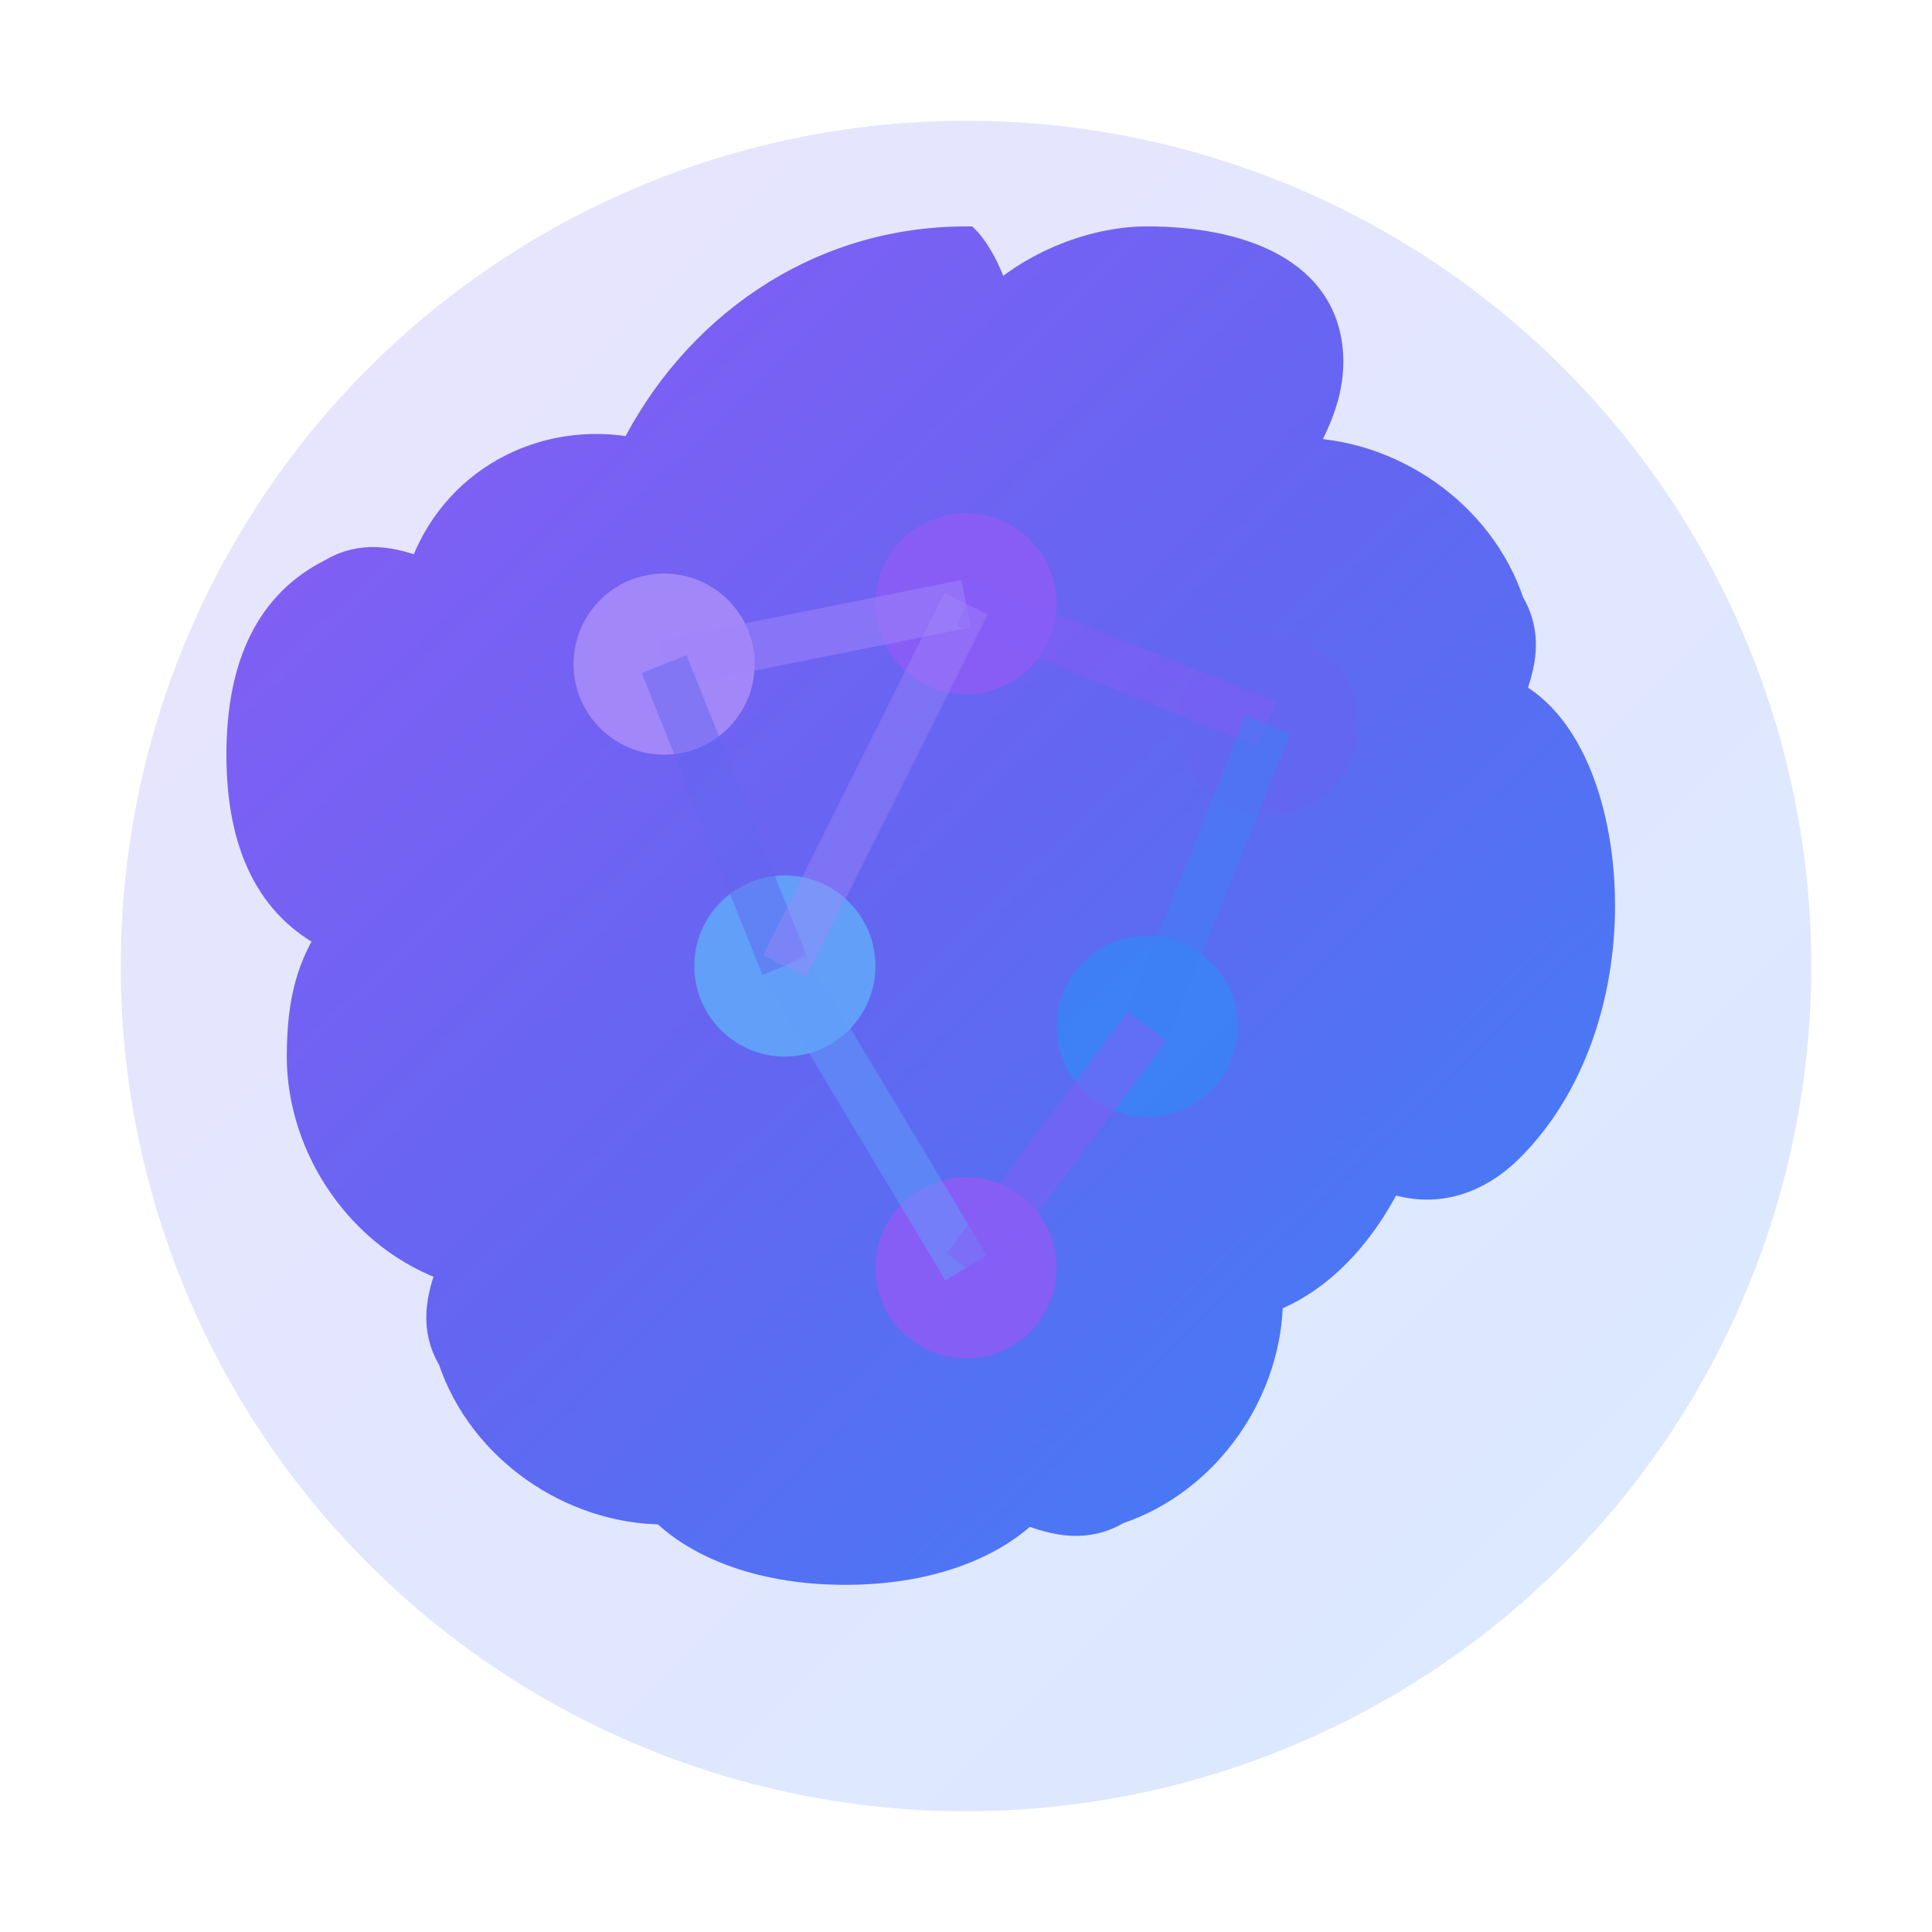
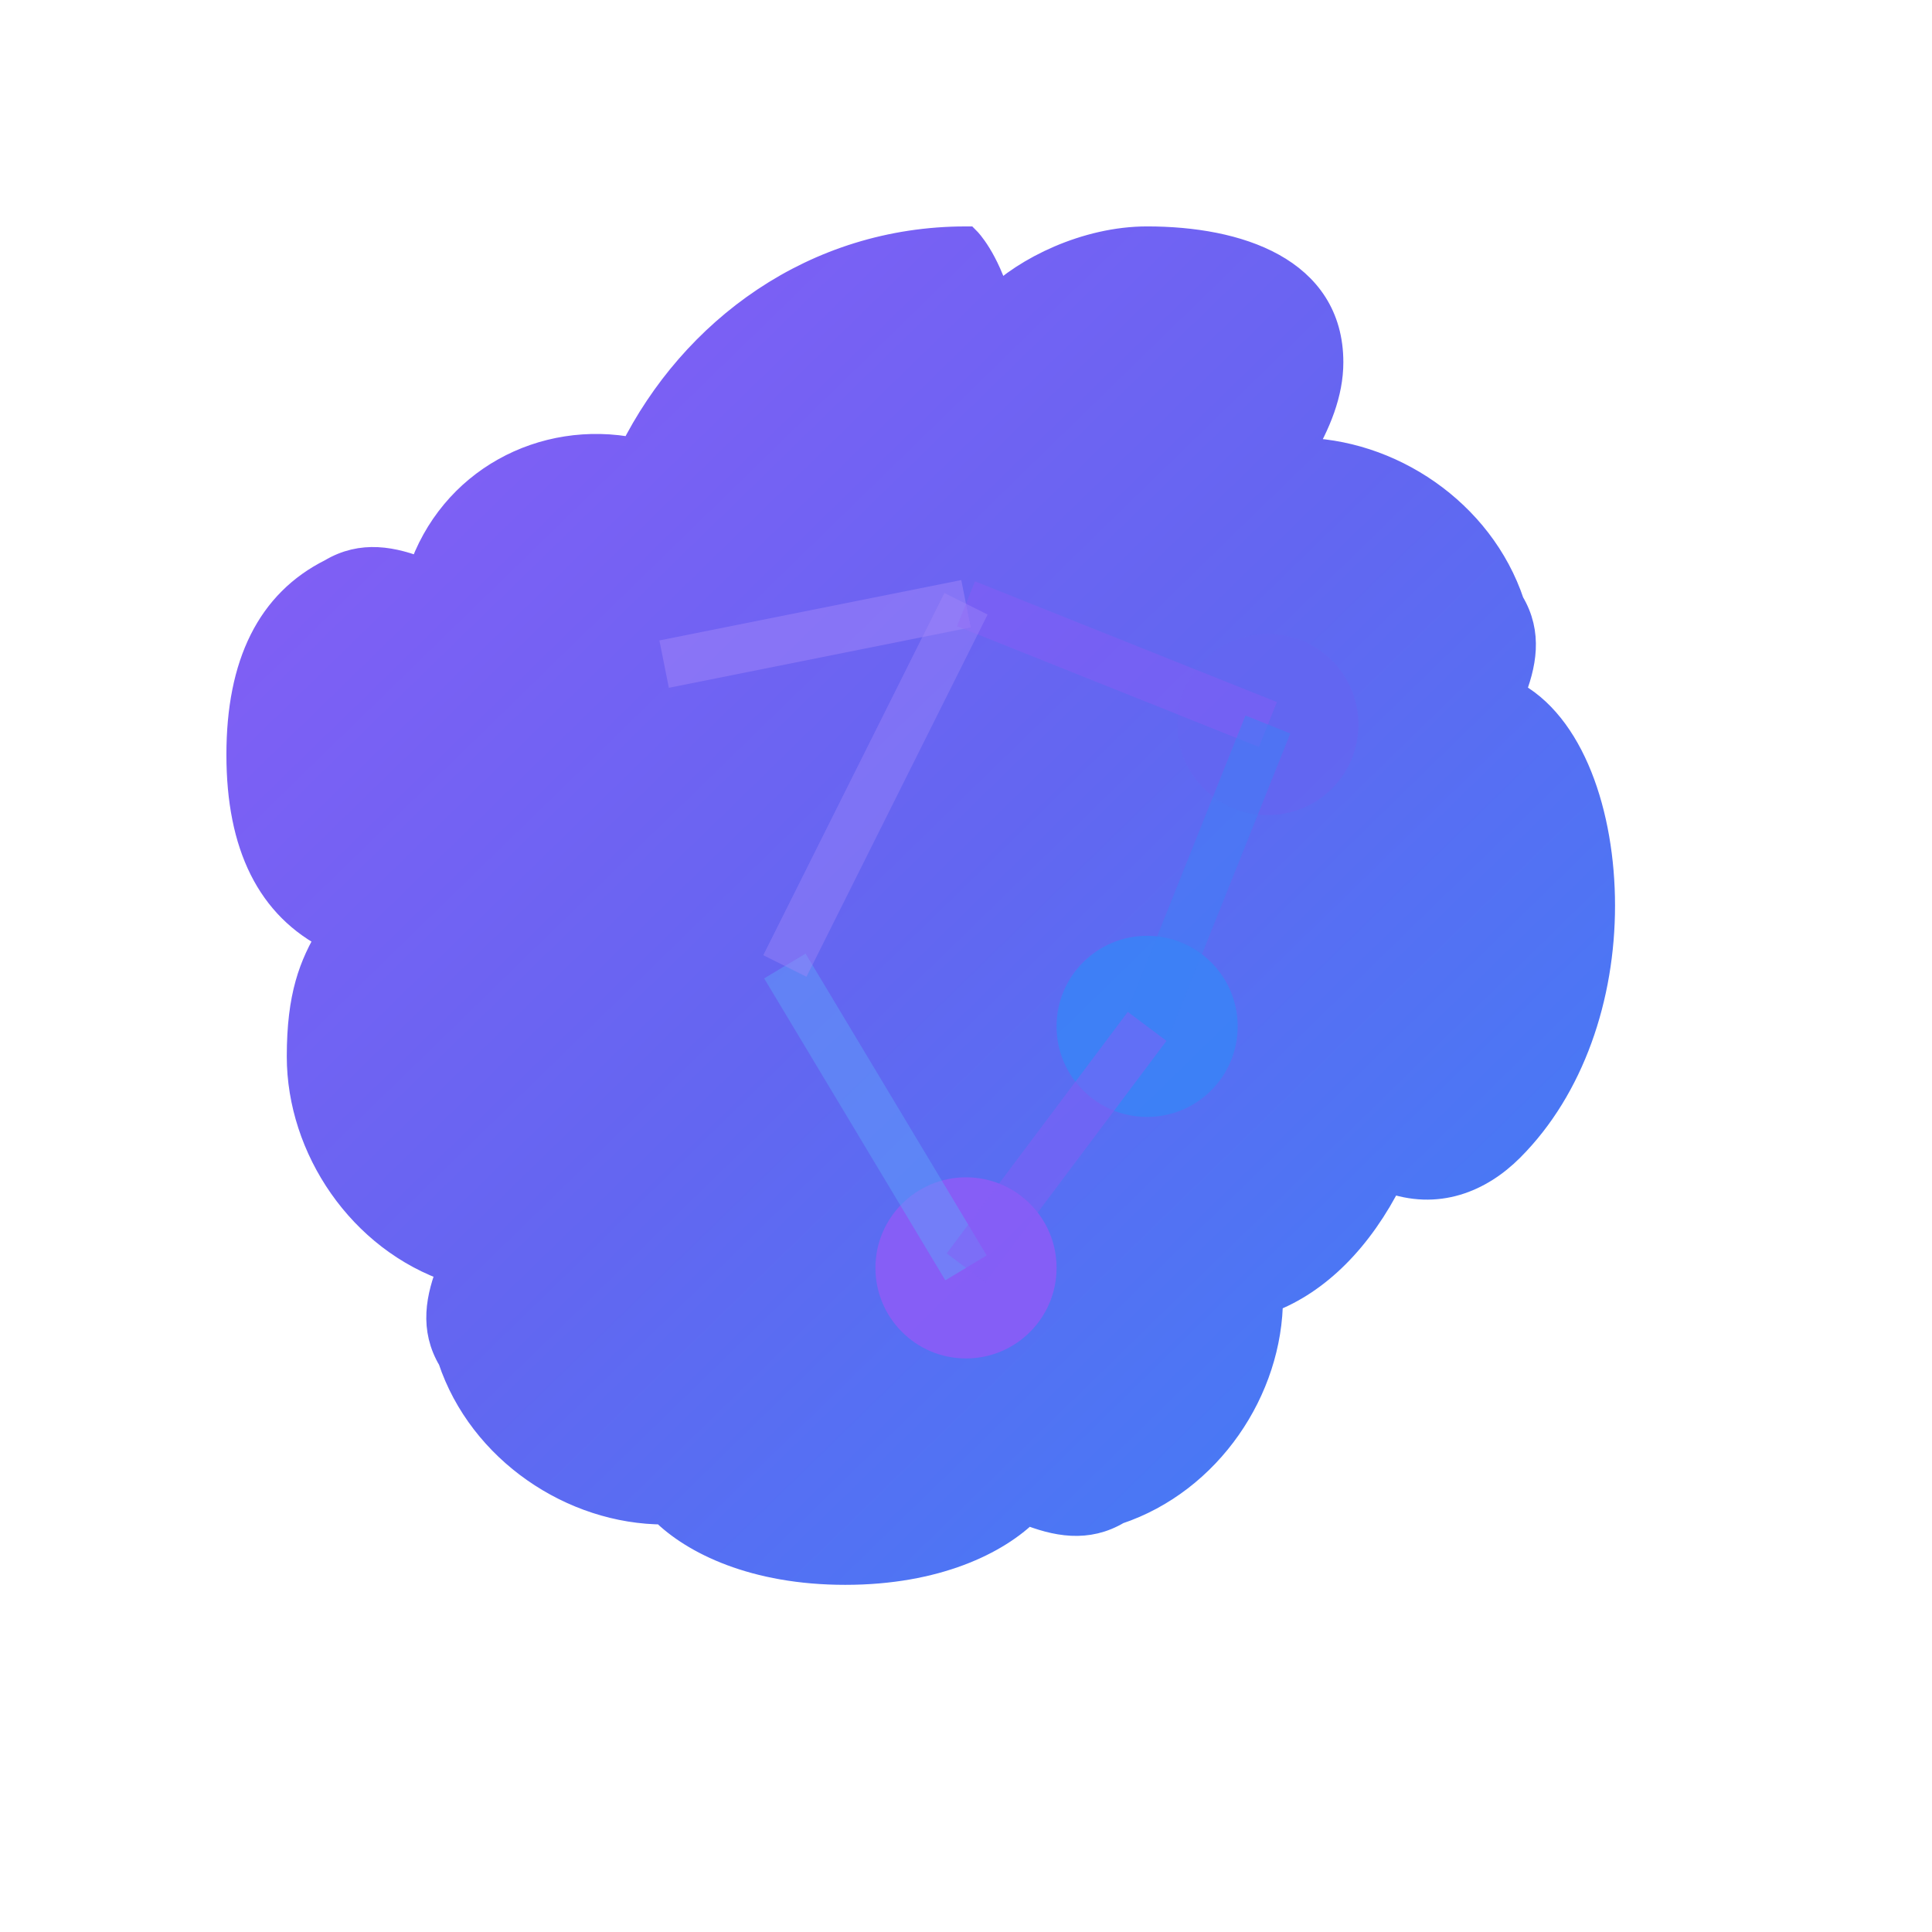
<svg xmlns="http://www.w3.org/2000/svg" width="32" height="32" viewBox="0 0 32 32" fill="none">
  <defs>
    <linearGradient id="brainGradient" x1="0%" y1="0%" x2="100%" y2="100%">
      <stop offset="0%" style="stop-color:#8B5CF6;stop-opacity:1" />
      <stop offset="50%" style="stop-color:#6366F1;stop-opacity:1" />
      <stop offset="100%" style="stop-color:#3B82F6;stop-opacity:1" />
    </linearGradient>
    <linearGradient id="glowGradient" x1="0%" y1="0%" x2="100%" y2="100%">
      <stop offset="0%" style="stop-color:#A78BFA;stop-opacity:0.8" />
      <stop offset="100%" style="stop-color:#60A5FA;stop-opacity:0.8" />
    </linearGradient>
  </defs>
-   <circle cx="16" cy="16" r="14" fill="url(#glowGradient)" opacity="0.3" />
  <path d="M16 4C13.5 4 11.5 5.5 10.5 7.5C9 7.2 7.5 8 7 9.5C6.5 9.3 6 9.2 5.5 9.5C4.5 10 4 11 4 12.5C4 14 4.5 15 5.5 15.5C5.2 16 5 16.5 5 17.5C5 19 6 20.5 7.5 21C7.3 21.5 7.2 22 7.5 22.5C8 24 9.5 25 11 25C11.5 25.5 12.5 26 14 26C15.5 26 16.5 25.5 17 25C17.5 25.2 18 25.3 18.5 25C20 24.5 21 23 21 21.5C21.8 21.2 22.5 20.5 23 19.5C23.8 19.8 24.5 19.5 25 19C26 18 26.5 16.5 26.5 15C26.5 13.5 26 12 25 11.5C25.2 11 25.3 10.5 25 10C24.5 8.5 23 7.5 21.5 7.5C21.8 7 22 6.5 22 6C22 4.5 20.5 4 19 4C18 4 17 4.5 16.5 5C16.3 4.3 16 4 16 4Z" fill="url(#brainGradient)" stroke="url(#brainGradient)" stroke-width="0.5" />
  <g opacity="0.9">
-     <circle cx="11" cy="11" r="1.5" fill="#A78BFA" />
-     <circle cx="16" cy="10" r="1.5" fill="#8B5CF6" />
    <circle cx="21" cy="12" r="1.5" fill="#6366F1" />
-     <circle cx="13" cy="16" r="1.5" fill="#60A5FA" />
    <circle cx="19" cy="17" r="1.5" fill="#3B82F6" />
    <circle cx="16" cy="21" r="1.5" fill="#8B5CF6" />
    <line x1="11" y1="11" x2="16" y2="10" stroke="#A78BFA" stroke-width="0.8" opacity="0.5" />
    <line x1="16" y1="10" x2="21" y2="12" stroke="#8B5CF6" stroke-width="0.8" opacity="0.5" />
-     <line x1="11" y1="11" x2="13" y2="16" stroke="#6366F1" stroke-width="0.8" opacity="0.5" />
    <line x1="13" y1="16" x2="16" y2="21" stroke="#60A5FA" stroke-width="0.8" opacity="0.5" />
    <line x1="21" y1="12" x2="19" y2="17" stroke="#3B82F6" stroke-width="0.8" opacity="0.5" />
    <line x1="19" y1="17" x2="16" y2="21" stroke="#8B5CF6" stroke-width="0.8" opacity="0.5" />
    <line x1="16" y1="10" x2="13" y2="16" stroke="#A78BFA" stroke-width="0.8" opacity="0.4" />
  </g>
</svg>